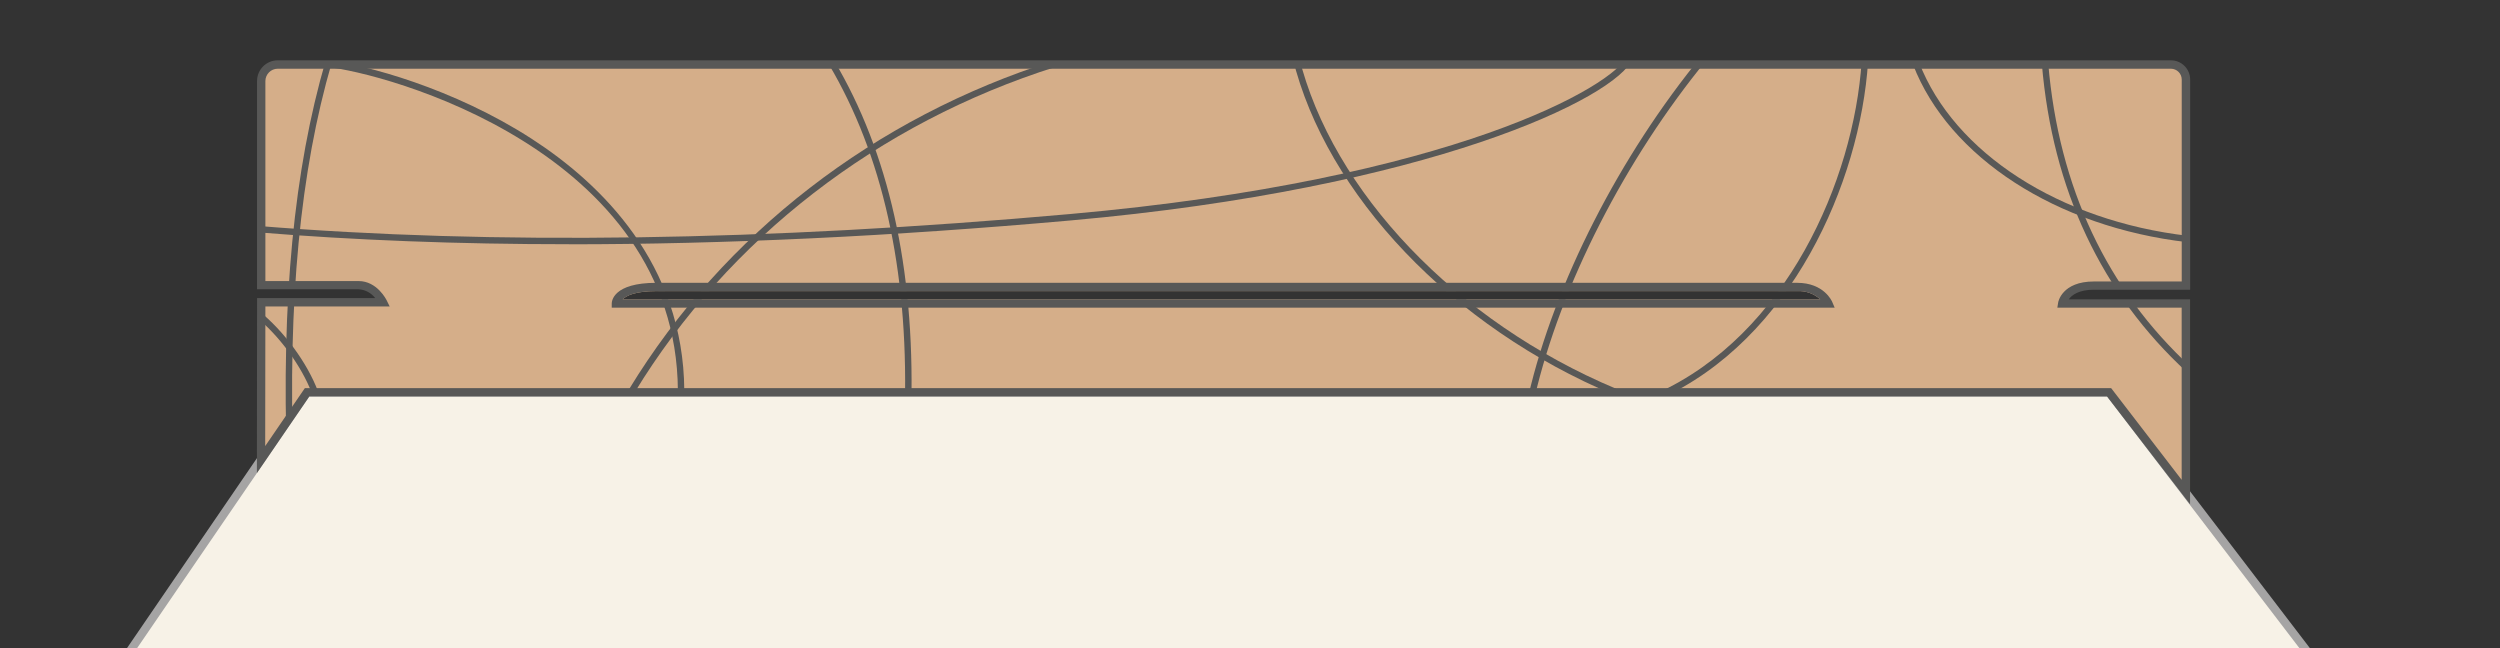
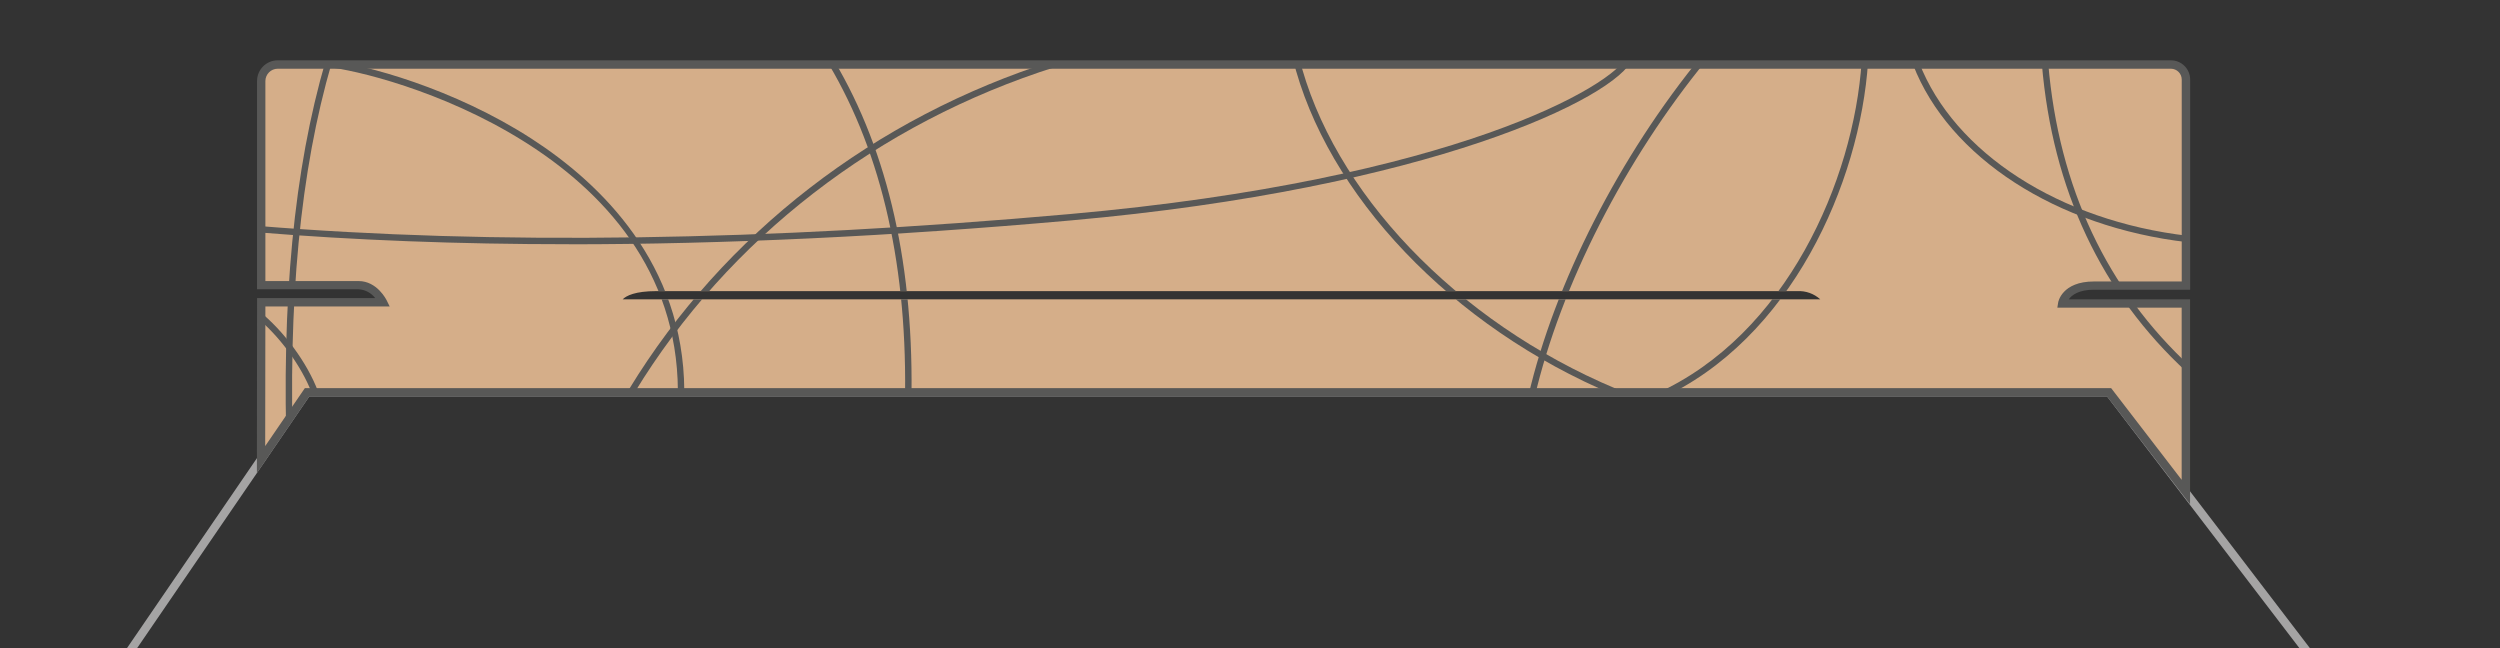
<svg xmlns="http://www.w3.org/2000/svg" id="Calque_3_-_copie" data-name="Calque 3 - copie" viewBox="0 0 780 202.21">
  <rect x="0" y="0" width="780" height="202.21" fill="#333333" stroke="none" />
  <defs>
    <style>
      .cls-1 {
        fill: #d5ae89;
      }

      .cls-2 {
        fill: none;
      }

      .cls-3 {
        fill: #585857;
      }

      .cls-4 {
        clip-path: url(#clippath);
      }

      .cls-5 {
        fill: #a5a4a4;
      }

      .cls-6 {
        fill: #f7f2e7;
      }
    </style>
    <clipPath id="clippath">
      <path class="cls-2" d="M653.31,89.09h28.69V24.77c0-2.58-2.09-4.67-4.67-4.67H86.65c-2.84,0-5.14,2.3-5.15,5.14v63.76h30.39c5,0,7.62,5.33,7.62,5.33h-38.01l-.06,49.07,14.35-21h562.25l23.96,31.12v-58.85h-38.58s.9-5.58,9.89-5.58ZM204.78,90.83h355.94c2.65-.14,5.25.78,7.21,2.57H194.26c1.14-1.14,3.9-2.57,10.52-2.57Z" />
    </clipPath>
  </defs>
-   <polygon class="cls-6" points="868.46 397.74 -92.54 397.74 95.79 122.4 658.04 122.4 868.46 397.74" />
  <path class="cls-5" d="M871.09,399H-95.01L95.11,121.1h563.58l.39.51,212.01,277.39ZM-90.08,396.4h955.92l-208.44-272.7H96.5L-90.08,396.4Z" />
  <path class="cls-1" d="M653.31,89.09h28.69V24.77c0-2.58-2.09-4.67-4.67-4.67H86.65c-2.84,0-5.14,2.3-5.15,5.14v63.76h30.39c5,0,7.62,5.33,7.62,5.33h-38.01l-.06,49.07,14.35-21h562.25l23.96,31.12v-58.85h-38.58s.9-5.58,9.89-5.58ZM204.78,90.83h355.94c2.65-.14,5.25.78,7.21,2.57H194.26c1.14-1.14,3.9-2.57,10.52-2.57Z" />
  <g class="cls-4">
    <g>
      <path class="cls-3" d="M211.5,121.89c-.45-74.88-91.8-99.3-109.76-101.01l.19-1.99c11.87,1.13,39.74,8.75,63.95,24.41,21.59,13.96,47.38,38.93,47.62,78.58h-2Z" />
      <path class="cls-3" d="M89.28,135.13c-1.08-49.29,3.58-89.38,14.27-122.55l1.9.61c-10.62,32.96-15.25,72.83-14.17,121.89l-2,.04Z" />
      <path class="cls-3" d="M177.5,76.2c-34.43,0-66.96-1.25-97.43-3.74l.16-1.99c73.31,6,158.61,4.77,253.51-3.68,120.23-10.7,170.16-40.28,173.83-49.27l1.85.76c-5,12.23-63.32,40.52-175.5,50.51-55.59,4.95-107.89,7.43-156.42,7.43Z" />
      <path class="cls-3" d="M478.81,123.93l-1.95-.45c8.15-35.09,28.41-74.8,54.2-106.22l1.55,1.27c-25.6,31.19-45.72,70.59-53.8,105.4Z" />
      <path class="cls-3" d="M503.45,123.14c-50.36-21.13-89.67-62.35-100.14-105.02l1.94-.48c10.33,42.07,49.17,82.75,98.97,103.65l-.77,1.84Z" />
      <path class="cls-3" d="M517.58,124.61l-.82-1.82c40.51-18.24,61.61-66.5,64.08-103.63l2,.13c-2.51,37.71-24,86.75-65.25,105.32Z" />
      <path class="cls-3" d="M682.38,75.55c-40.72-4.72-74.28-26.43-85.48-55.3l1.87-.72c10.94,28.19,43.86,49.4,83.85,54.04l-.23,1.99Z" />
      <path class="cls-3" d="M682.27,116.07c-26.68-24.61-41.89-56.94-45.21-96.1l1.99-.17c3.28,38.64,18.27,70.53,44.57,94.79l-1.36,1.47Z" />
      <path class="cls-3" d="M198.02,122.41l-1.71-1.04c29.5-48.37,76.56-84.75,132.52-102.43l.6,1.91c-55.5,17.54-102.17,53.61-131.42,101.57Z" />
      <path class="cls-3" d="M284.39,122.41l-2-.02c.43-41.91-8.12-77.23-25.4-104.97l1.7-1.06c17.49,28.08,26.14,63.76,25.71,106.05Z" />
      <path class="cls-3" d="M97.34,122.76c-3.29-8.64-10.28-18.13-17.82-24.2l1.25-1.56c7.8,6.27,15.03,16.1,18.43,25.05l-1.87.71Z" />
    </g>
  </g>
  <path class="cls-3" d="M683.3,157.34l-25.9-33.64H96.5l-16.35,23.9.06-54.6h36.85c-1.24-1.62-3.13-2.63-5.17-2.74h-31.69V25.26c.01-3.56,2.89-6.43,6.45-6.44h590.68c3.31,0,6,2.69,6,6v65.57h-30c-4.77,0-6.93,1.67-7.88,3h37.85v63.95ZM95.11,121.1h563.57l22,28.61v-53.71h-38.79l.24-1.51c0-.27,1.2-6.67,11.18-6.67h27.39V24.82c0-1.86-1.51-3.37-3.37-3.38H86.65c-2.12,0-3.84,1.73-3.85,3.85v62.4h29.09c5.77,0,8.66,5.82,8.78,6.07l.91,1.86h-38.78l-.06,43.56,12.37-18.08Z" />
  <path class="cls-2" d="M192.16,94.69h378.34s-2.16-5.16-9.75-5.16H204.78c-12.62,0-12.62,5.16-12.62,5.16Z" />
-   <path class="cls-3" d="M571.67,94.24c-.11-.28-2.59-6-10.95-6H204.78c-13.53,0-13.92,5.8-13.92,6.46v1.3h381.56l-.75-1.76ZM194.26,93.4c1.14-1.14,3.9-2.57,10.52-2.57h355.94c2.65-.14,5.25.78,7.21,2.57H194.26Z" />
</svg>